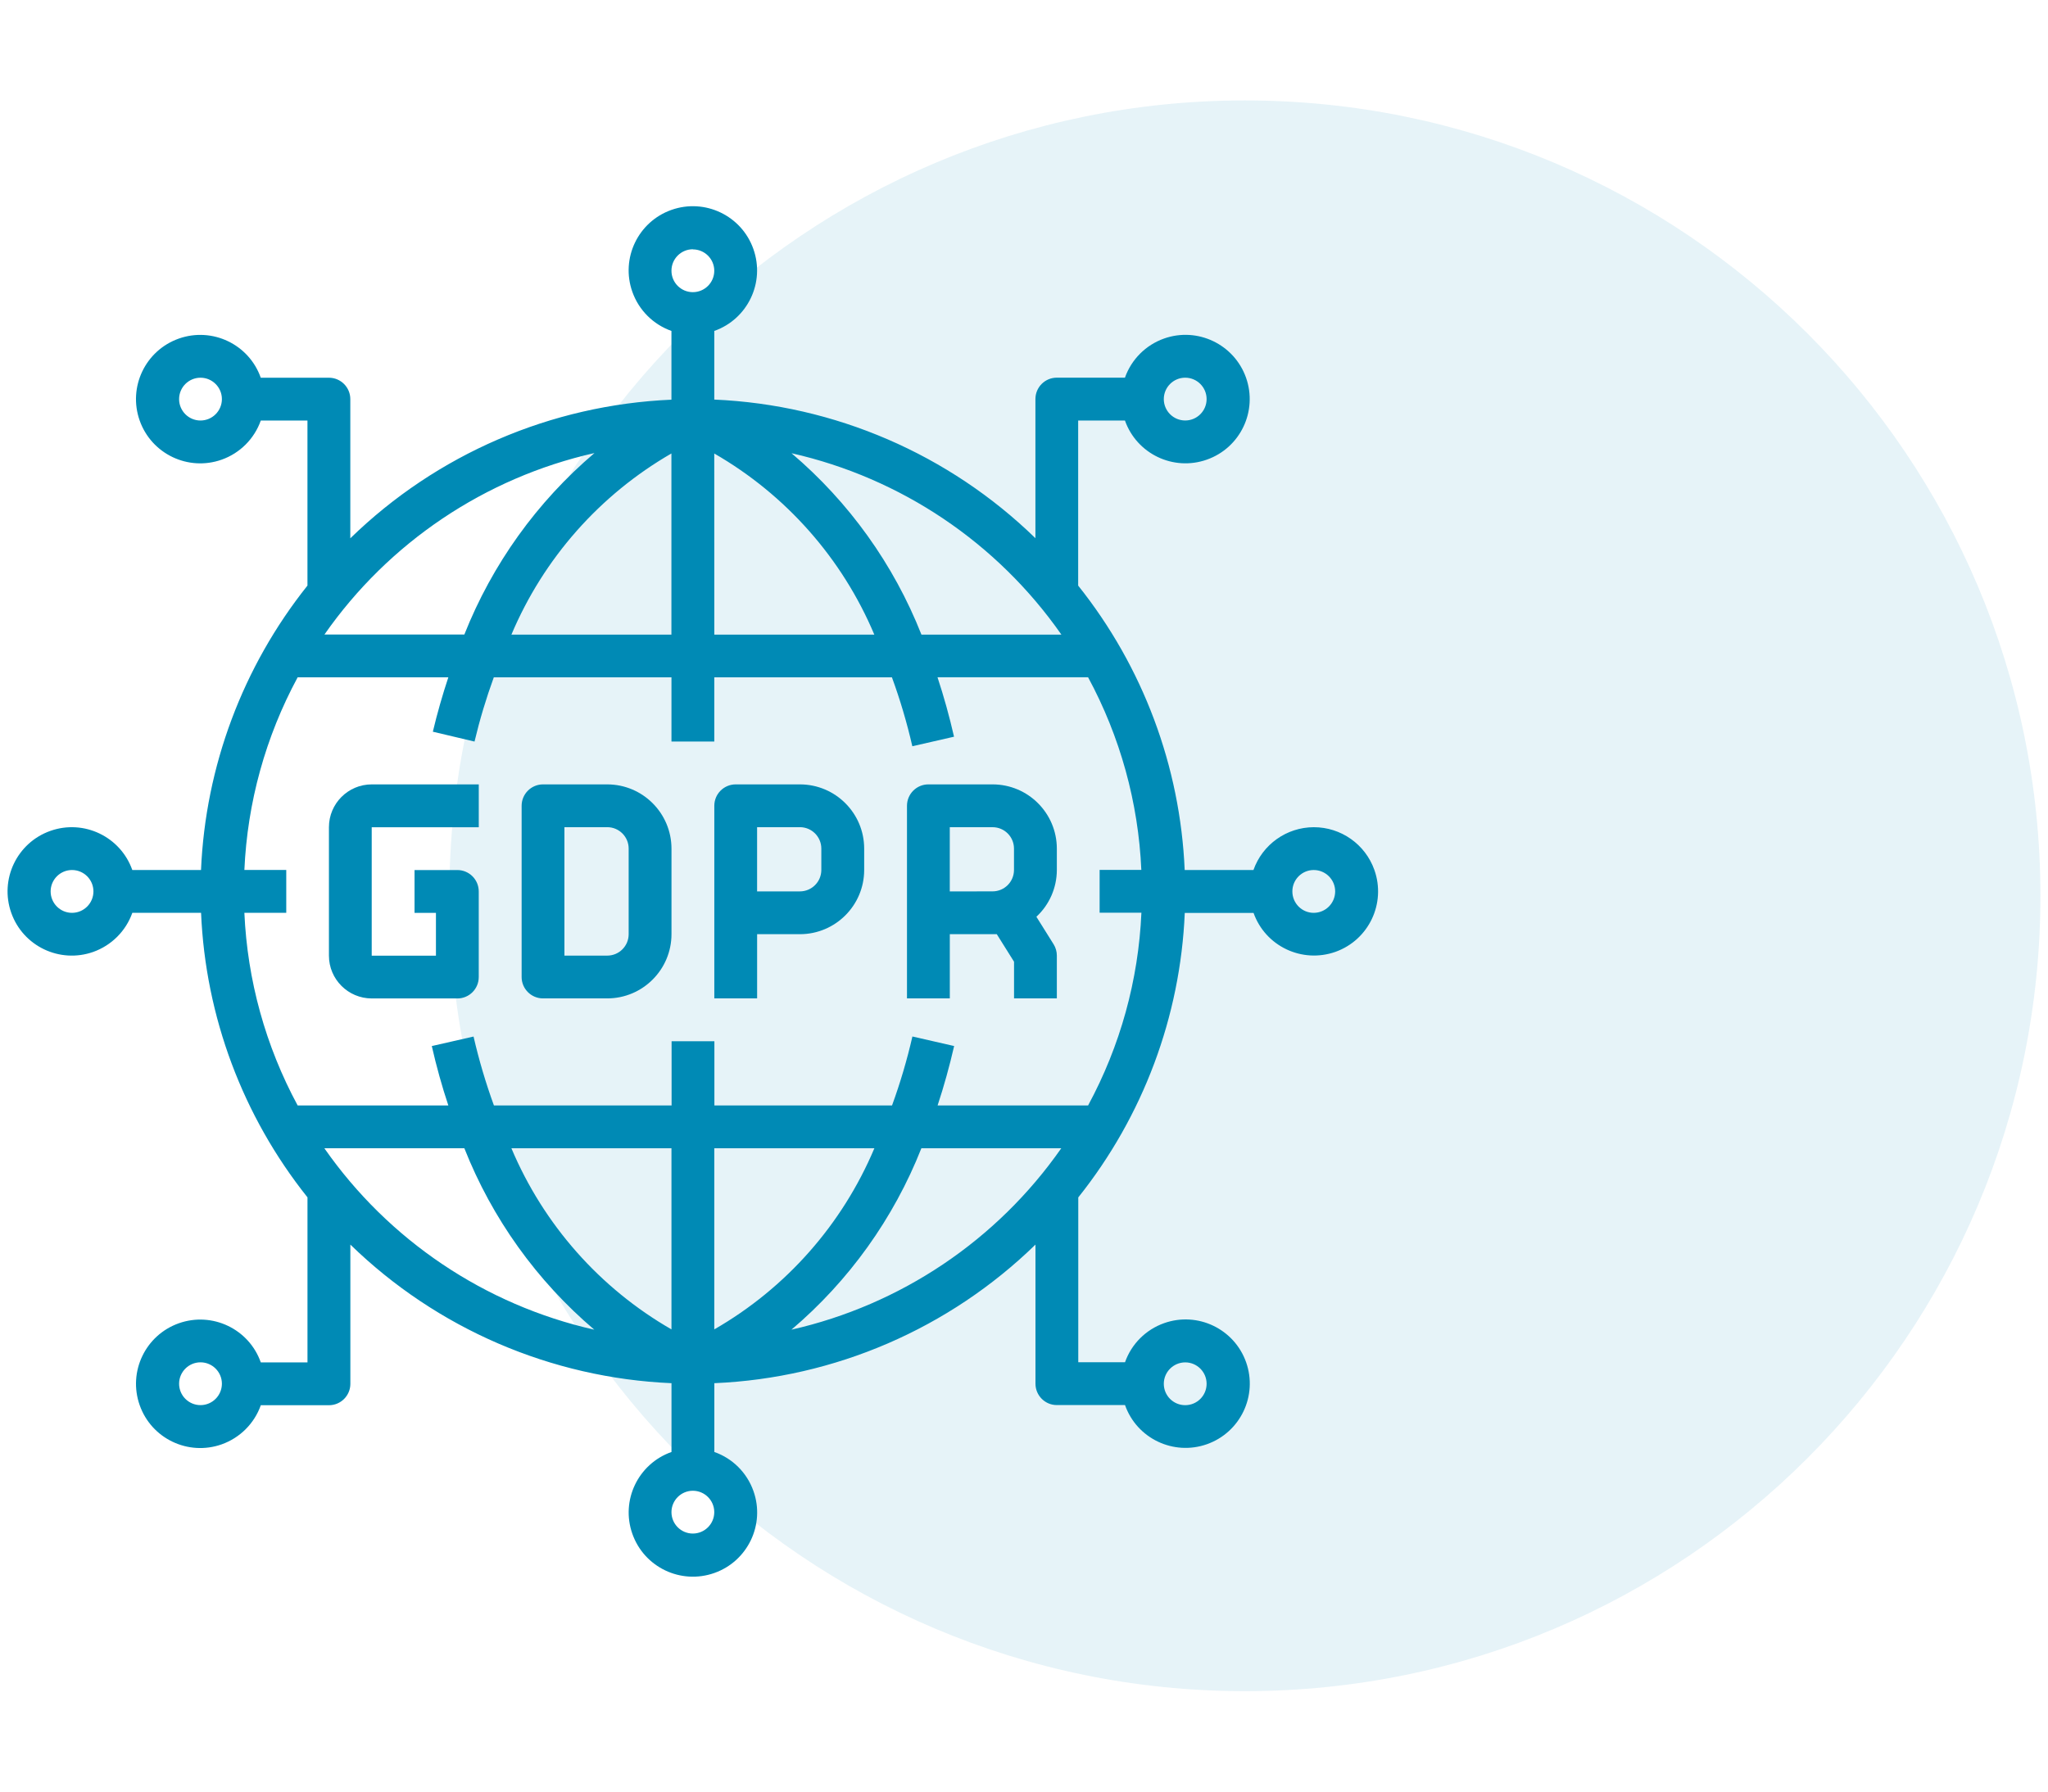
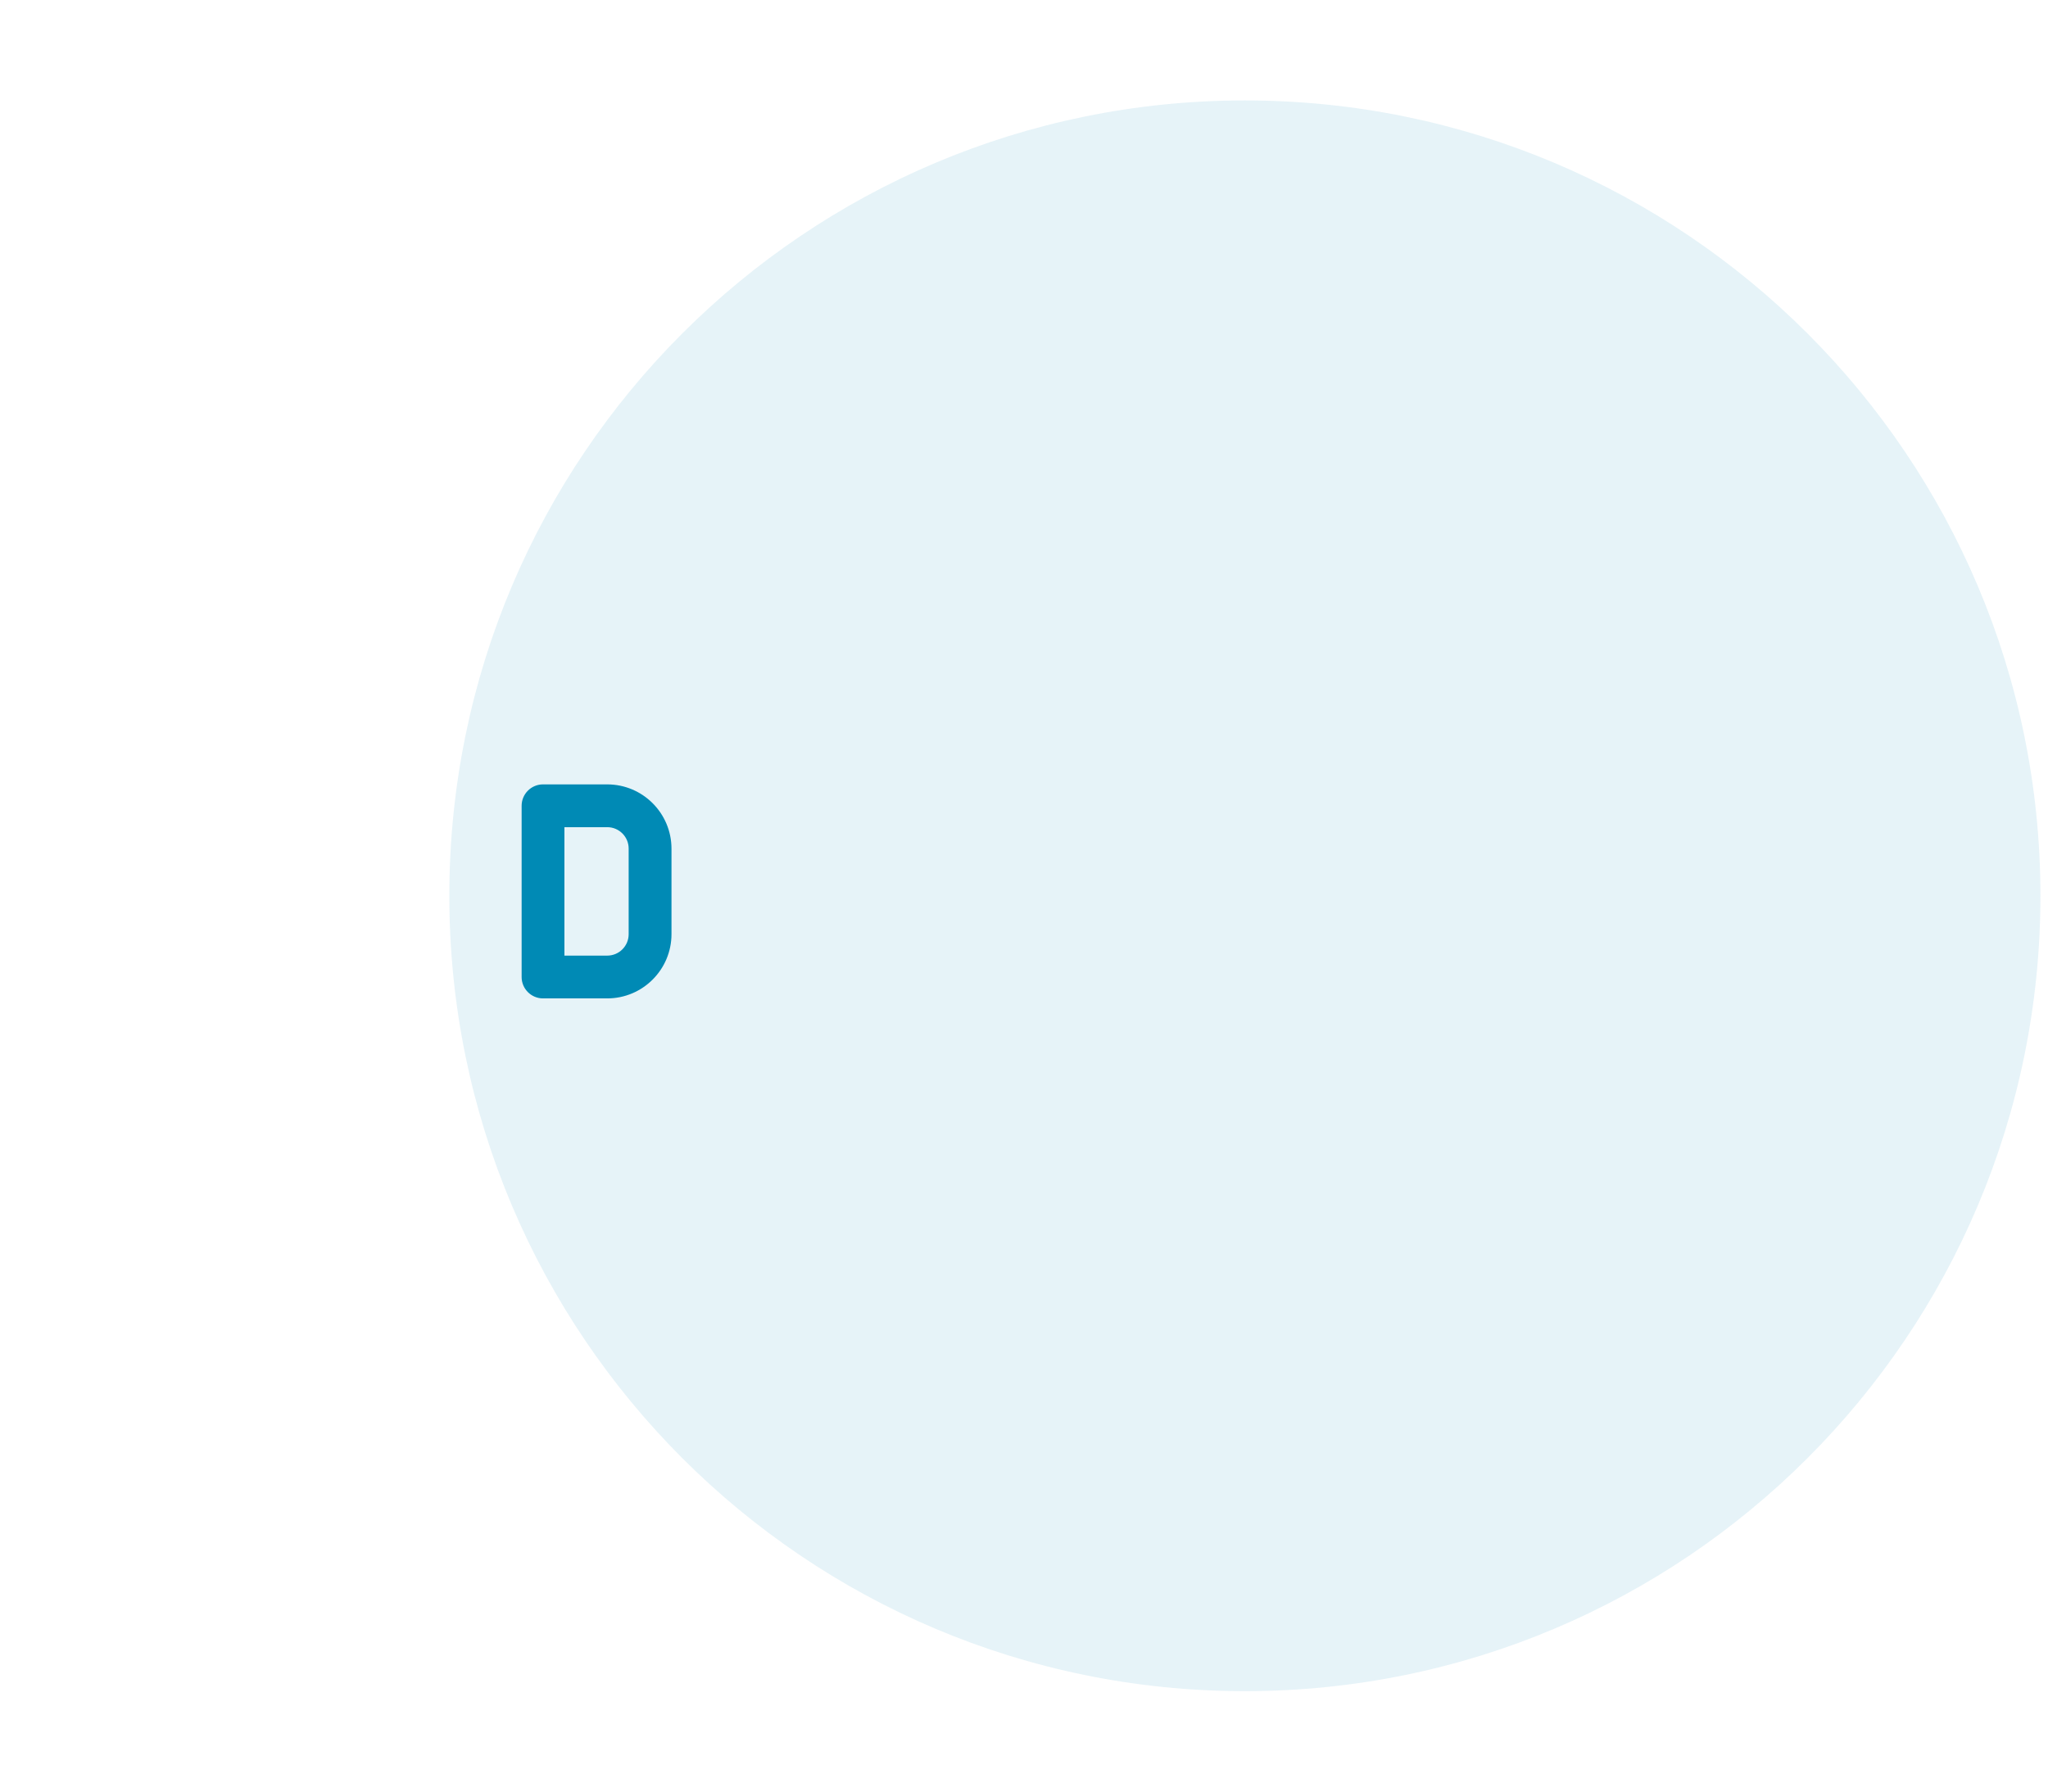
<svg xmlns="http://www.w3.org/2000/svg" version="1.1" id="Layer_1" x="0px" y="0px" width="80px" height="70px" viewBox="0 0 80 70" enable-background="new 0 0 80 70" xml:space="preserve">
  <g id="Group_2218" transform="translate(-431.776 -1420)">
    <path id="Rectangle_991" opacity="0.1" fill="#008AB5" d="M480.404,1423.924L480.404,1423.924   c17.163,0,31.076,13.914,31.076,31.076l0,0c0,17.163-13.913,31.076-31.076,31.076l0,0c-17.162,0-31.076-13.913-31.076-31.076l0,0   C449.328,1437.837,463.242,1423.924,480.404,1423.924z" />
    <g id="gdpr" transform="translate(431.776 1424)">
-       <path id="Path_920" fill="#008AB5" d="M51.317,28.32c-1.059,0.003-2.002,0.674-2.354,1.673h-2.686    c-0.174-4.052-1.631-7.943-4.161-11.113v-6.45h1.827c0.461,1.306,1.896,1.991,3.201,1.528c1.307-0.461,1.99-1.895,1.529-3.202    c-0.463-1.306-1.896-1.991-3.202-1.529c-0.714,0.253-1.276,0.815-1.528,1.529h-2.662c-0.461,0-0.834,0.373-0.835,0.834    c0,0.001,0,0.001,0,0.002v5.436c-3.374-3.285-7.84-5.212-12.544-5.416V8.93c1.305-0.462,1.99-1.895,1.527-3.201    c-0.462-1.306-1.895-1.99-3.201-1.528c-1.306,0.462-1.99,1.895-1.527,3.201c0.252,0.714,0.813,1.275,1.527,1.528v2.686    c-4.705,0.203-9.17,2.13-12.544,5.416v-5.438c0-0.462-0.375-0.836-0.836-0.836l0,0h-2.662C9.726,9.452,8.292,8.767,6.985,9.229    s-1.991,1.896-1.529,3.202c0.462,1.306,1.895,1.991,3.202,1.529c0.714-0.253,1.276-0.814,1.529-1.529h1.823v6.449    c-2.528,3.17-3.984,7.061-4.158,11.112H5.168c-0.462-1.306-1.895-1.99-3.201-1.528s-1.99,1.895-1.527,3.202    c0.461,1.305,1.895,1.988,3.201,1.527c0.713-0.254,1.275-0.814,1.528-1.527h2.685c0.172,4.052,1.627,7.943,4.157,11.116v6.448    h-1.824c-0.461-1.307-1.896-1.99-3.202-1.528c-1.306,0.463-1.991,1.896-1.528,3.202c0.461,1.307,1.895,1.99,3.202,1.529    c0.714-0.254,1.276-0.815,1.529-1.529h2.662c0.461,0,0.836-0.374,0.836-0.836v-5.44c3.375,3.284,7.84,5.212,12.544,5.415v2.688    c-1.306,0.461-1.991,1.895-1.528,3.199c0.461,1.307,1.895,1.991,3.202,1.529c1.306-0.462,1.991-1.896,1.528-3.201    c-0.253-0.716-0.814-1.277-1.528-1.527v-2.688c4.705-0.202,9.17-2.13,12.544-5.415v5.434c0,0.461,0.373,0.836,0.833,0.836    c0,0,0.001,0,0.003,0h2.662c0.461,1.308,1.896,1.99,3.201,1.529c1.307-0.464,1.99-1.896,1.529-3.203    c-0.463-1.306-1.896-1.99-3.202-1.527c-0.714,0.252-1.276,0.813-1.528,1.527H42.12v-6.439c2.531-3.172,3.988-7.064,4.16-11.116    h2.687c0.463,1.304,1.896,1.981,3.199,1.521c1.304-0.465,1.983-1.897,1.52-3.202C53.329,28.985,52.381,28.318,51.317,28.32    L51.317,28.32z M46.297,10.757c0.462,0,0.836,0.375,0.836,0.836c0,0.461-0.374,0.836-0.836,0.836s-0.836-0.375-0.836-0.836l0,0    C45.462,11.131,45.836,10.757,46.297,10.757z M7.832,12.43c-0.462,0-0.836-0.375-0.836-0.836c0-0.462,0.375-0.836,0.836-0.836    c0.461,0,0.836,0.375,0.836,0.836C8.667,12.055,8.293,12.429,7.832,12.43z M7.832,50.9c-0.462,0-0.836-0.375-0.836-0.836    s0.375-0.836,0.836-0.836c0.461,0,0.836,0.375,0.836,0.836l0,0C8.667,50.525,8.293,50.9,7.832,50.9z M46.297,49.23    c0.462,0,0.836,0.375,0.836,0.836c0,0.463-0.374,0.836-0.836,0.836s-0.836-0.373-0.836-0.836l0,0    C45.462,49.605,45.836,49.232,46.297,49.23z M41.455,20.796h-5.461c-1.083-2.744-2.828-5.178-5.075-7.088    c4.274,0.967,8.033,3.495,10.542,7.088H41.455z M26.227,13.719v7.077h-6.25c1.256-2.979,3.453-5.465,6.253-7.08L26.227,13.719z     M27.901,13.719c2.801,1.613,4.998,4.099,6.252,7.077h-6.25L27.901,13.719z M27.064,5.744c0.462,0,0.837,0.374,0.837,0.835    c0,0.462-0.375,0.836-0.837,0.836c-0.461,0-0.835-0.374-0.835-0.836l0,0c-0.002-0.462,0.372-0.838,0.833-0.84    c0.002,0,0.003,0,0.004,0L27.064,5.744z M23.222,13.701c-2.25,1.911-3.995,4.346-5.083,7.09h-5.465    C15.184,17.195,18.946,14.667,23.222,13.701z M2.813,31.666c-0.461,0-0.835-0.375-0.835-0.837s0.375-0.836,0.835-0.836    c0.462,0,0.837,0.374,0.837,0.836l0,0C3.649,31.291,3.275,31.665,2.813,31.666z M12.674,40.865h5.465    c1.084,2.742,2.827,5.178,5.076,7.088c-4.275-0.967-8.035-3.495-10.544-7.088H12.674z M27.902,47.941v-7.076h6.253    C32.9,43.843,30.704,46.33,27.902,47.941L27.902,47.941z M26.229,47.941c-2.802-1.611-4.998-4.1-6.252-7.076h6.252V47.941z     M27.064,55.918c-0.461,0-0.835-0.375-0.835-0.836s0.375-0.836,0.835-0.836c0.462,0,0.837,0.375,0.837,0.836l0,0    c-0.001,0.461-0.374,0.834-0.834,0.836H27.064z M30.915,47.953c2.249-1.91,3.993-4.346,5.076-7.088h5.464    c-2.509,3.593-6.268,6.119-10.543,7.088H30.915z M42.506,39.191h-5.881c0.247-0.748,0.462-1.521,0.646-2.321l-1.63-0.373    c-0.209,0.914-0.475,1.813-0.796,2.694h-6.939v-2.508h-1.672v2.508h-6.94c-0.321-0.881-0.586-1.78-0.796-2.692l-1.631,0.372    c0.182,0.8,0.397,1.572,0.646,2.32h-5.886c-1.253-2.319-1.965-4.894-2.081-7.525h1.636v-1.675H9.546    c0.116-2.634,0.828-5.208,2.081-7.527h5.886c-0.228,0.687-0.432,1.396-0.605,2.125l1.628,0.385    c0.202-0.851,0.454-1.689,0.753-2.51h6.94v2.509h1.673v-2.509h6.939c0.322,0.88,0.588,1.78,0.797,2.693l1.629-0.373    c-0.183-0.799-0.398-1.574-0.646-2.323h5.882c1.253,2.32,1.965,4.894,2.08,7.527h-1.629v1.673h1.632    c-0.115,2.634-0.827,5.207-2.08,7.526V39.191z M51.317,31.666c-0.461,0-0.834-0.375-0.834-0.837s0.373-0.836,0.834-0.836    c0.463,0,0.838,0.374,0.838,0.836l0,0C52.153,31.291,51.78,31.665,51.317,31.666z" />
-       <path id="Path_921" fill="#008AB5" d="M12.849,28.32v5.018c0,0.924,0.75,1.672,1.673,1.673h3.344c0.462,0,0.835-0.374,0.835-0.836    l0,0V30.83c0-0.462-0.373-0.836-0.835-0.836l0,0h-1.673v1.674h0.836v1.672h-2.509v-5.018h4.182v-1.675h-4.182    C13.598,26.648,12.849,27.396,12.849,28.32z" />
      <path id="Path_922" fill="#008AB5" d="M23.721,26.647h-2.509c-0.462,0-0.836,0.375-0.836,0.836l0,0v6.691    c0,0.461,0.375,0.835,0.836,0.835l0,0h2.509c1.385-0.002,2.507-1.124,2.509-2.509v-3.345    C26.227,27.771,25.106,26.649,23.721,26.647z M24.557,32.501c0,0.462-0.375,0.836-0.836,0.836h-1.673v-5.018h1.673    c0.461,0,0.836,0.374,0.836,0.835V32.501z" />
-       <path id="Path_923" fill="#008AB5" d="M31.247,26.647h-2.509c-0.461,0-0.835,0.373-0.835,0.834c0,0,0,0.001,0,0.002v7.526h1.672    V32.5h1.673c1.385-0.002,2.508-1.124,2.509-2.509v-0.836C33.756,27.771,32.633,26.648,31.247,26.647z M32.083,29.992    c-0.001,0.461-0.375,0.835-0.836,0.836h-1.673v-2.509h1.673c0.461,0,0.835,0.374,0.836,0.835V29.992z" />
-       <path id="Path_924" fill="#008AB5" d="M38.774,26.647h-2.51c-0.46,0-0.834,0.373-0.835,0.834c0,0,0,0.001,0,0.002v7.526h1.673    V32.5h1.835l0.674,1.076v1.433h1.672v-1.673c0-0.156-0.044-0.311-0.127-0.443l-0.672-1.074c0.508-0.471,0.797-1.133,0.799-1.826    v-0.836C41.281,27.771,40.159,26.648,38.774,26.647z M37.101,30.829V28.32h1.673c0.461,0,0.834,0.374,0.835,0.835v0.836    c-0.001,0.461-0.374,0.835-0.835,0.836L37.101,30.829z" />
    </g>
  </g>
</svg>